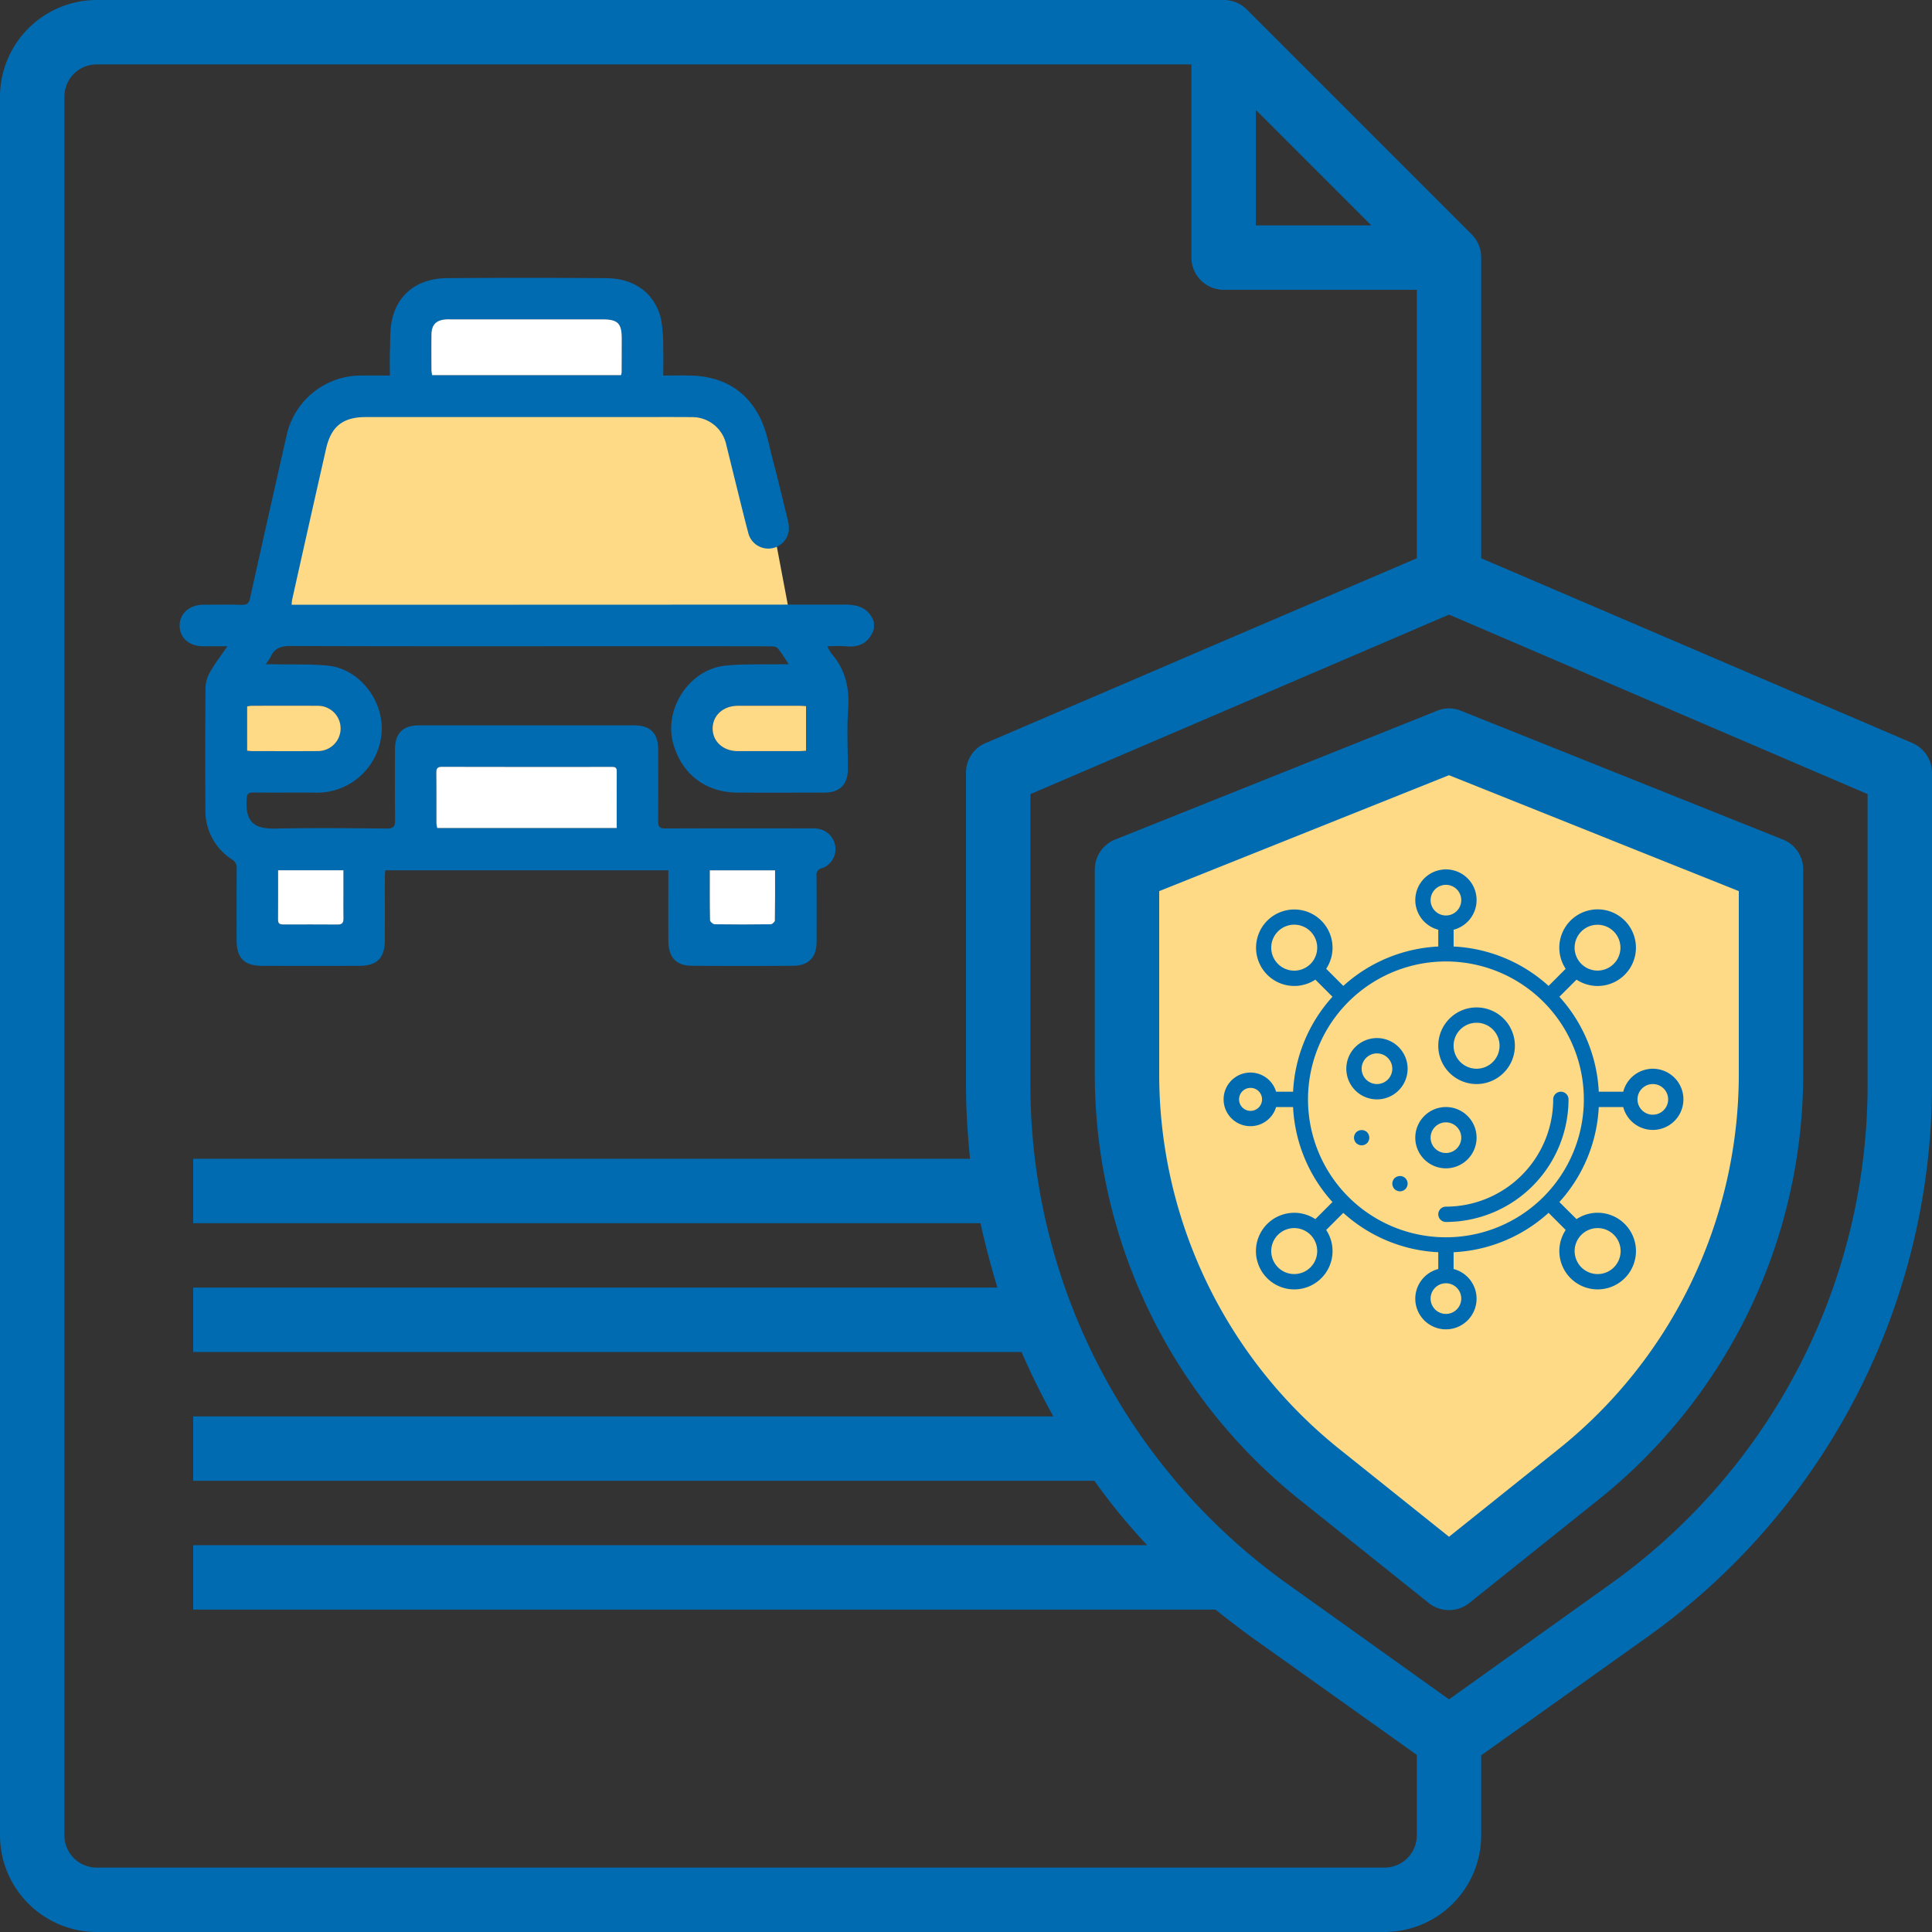
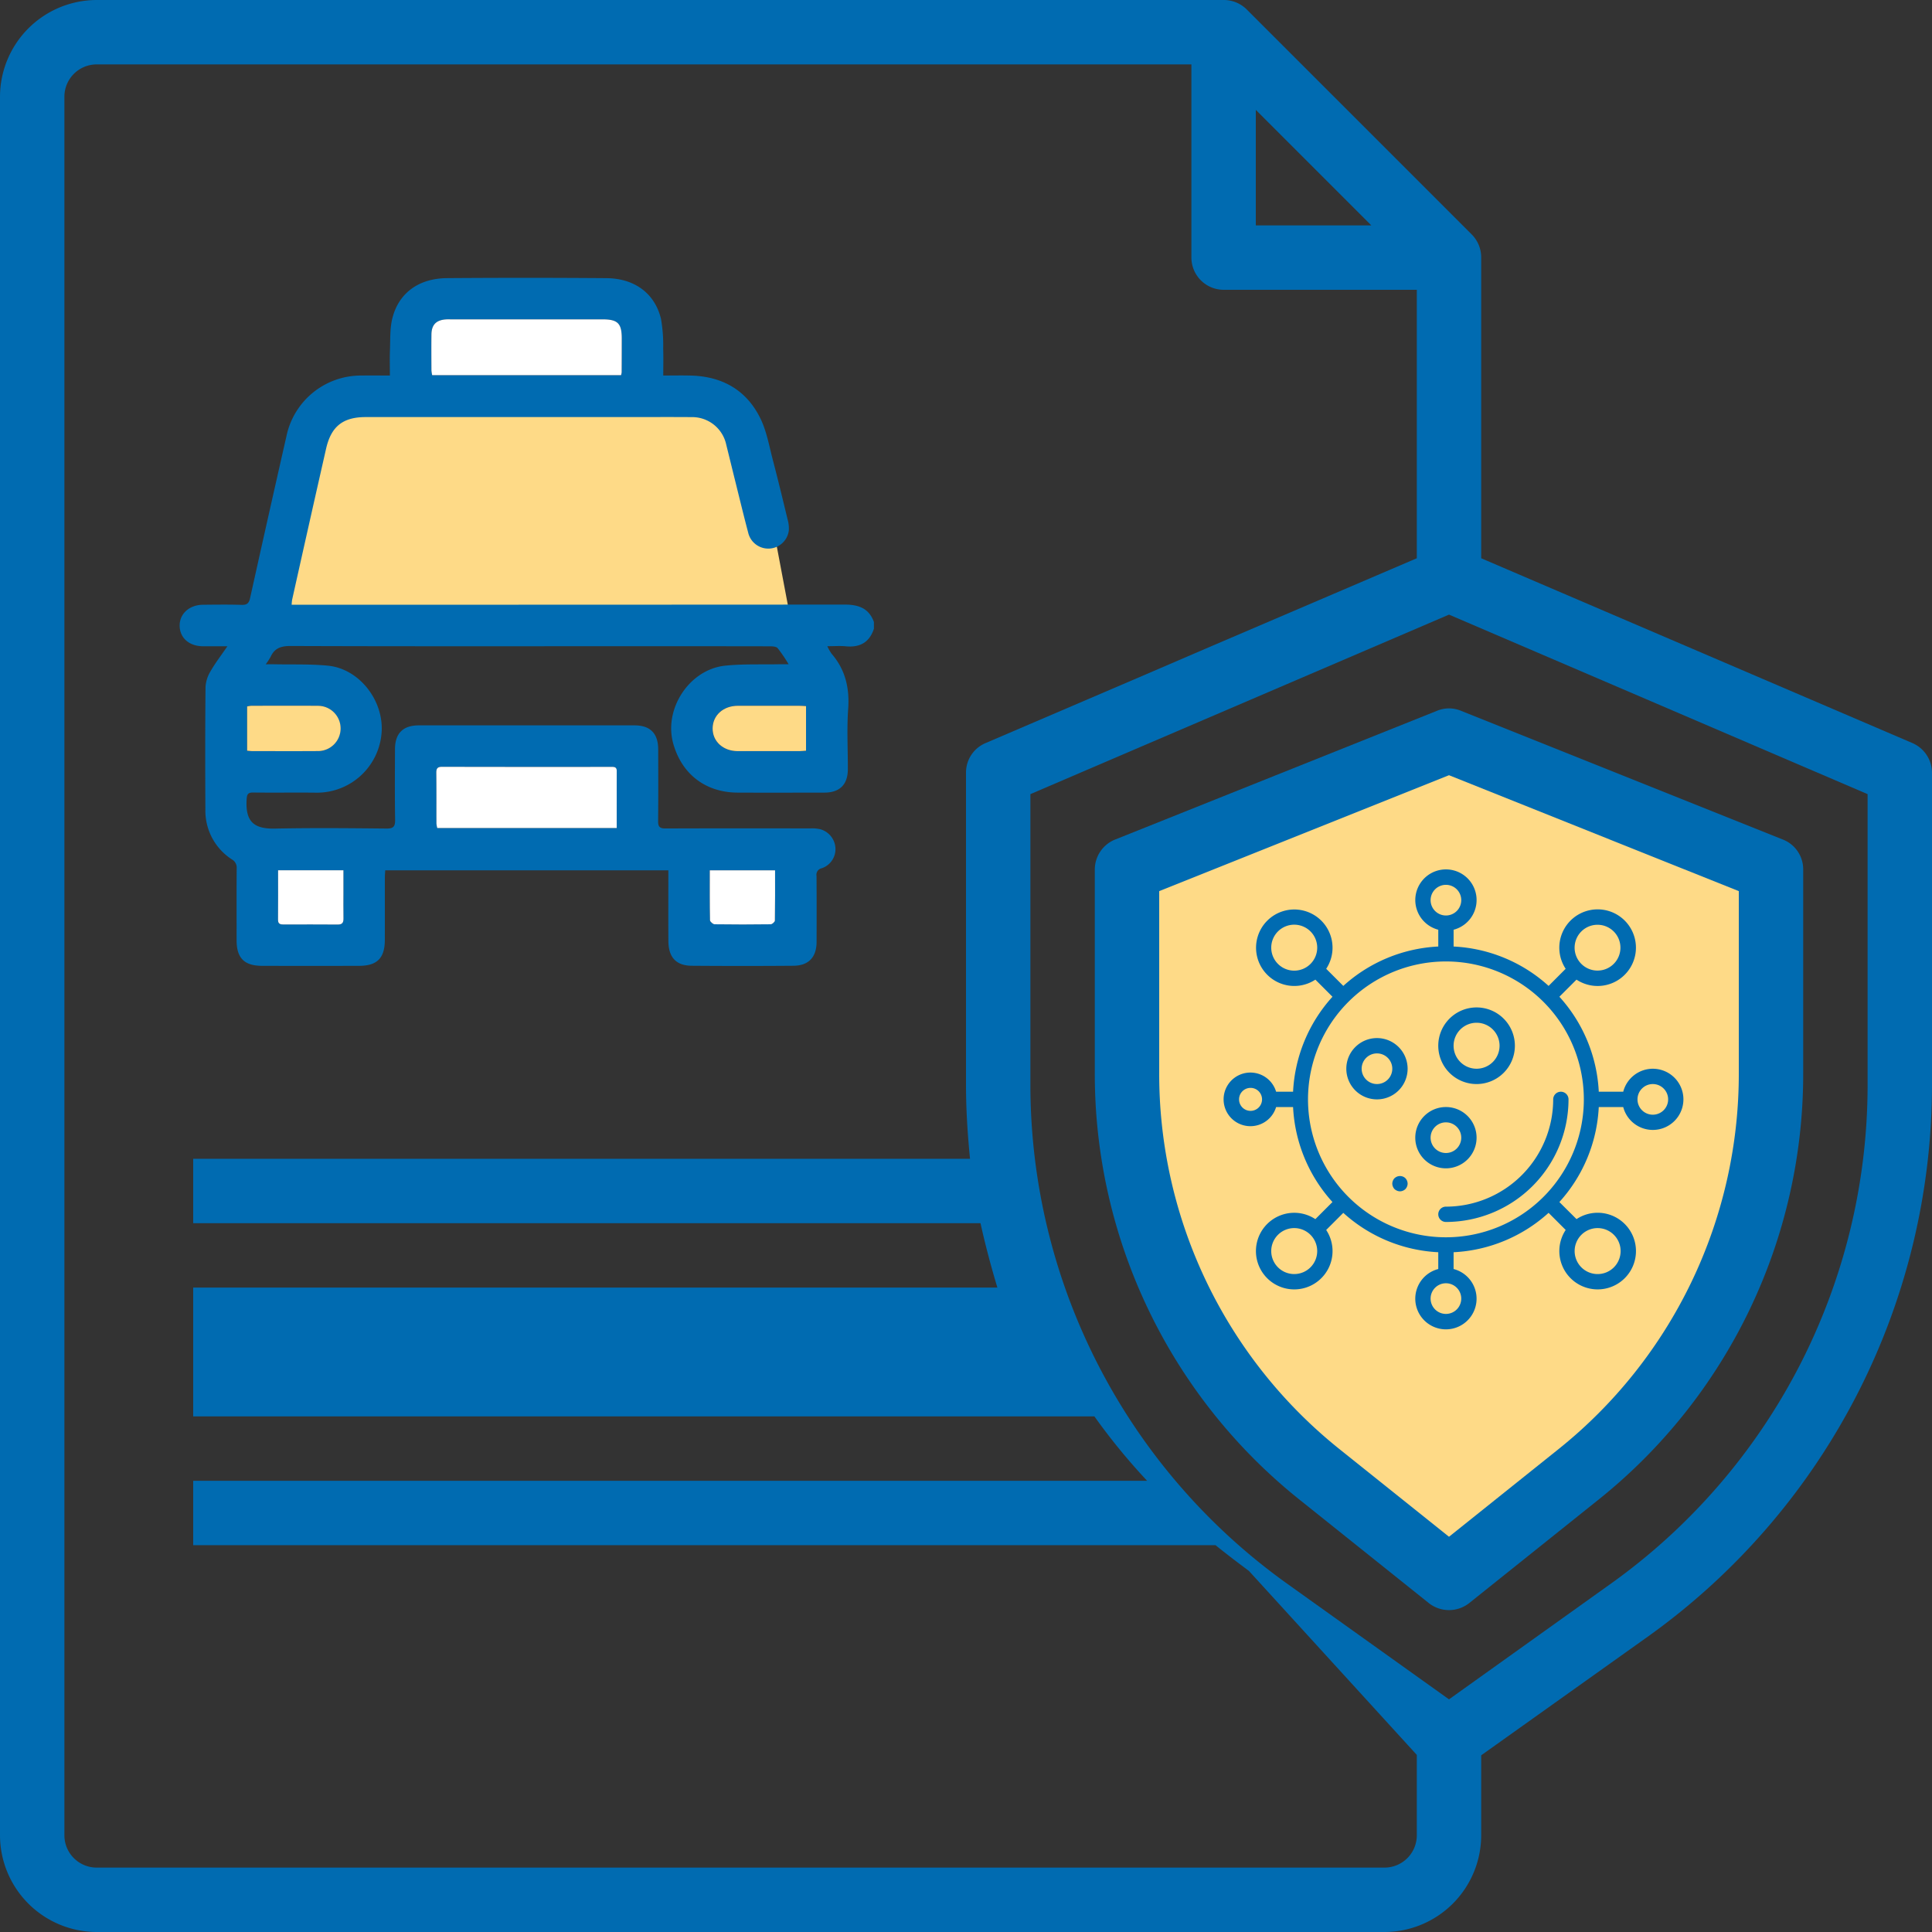
<svg xmlns="http://www.w3.org/2000/svg" width="480" height="480" viewBox="0 0 480 480">
  <rect x="0" y="0" width="480" height="480" fill="#333333" stroke="none" />
  <g transform="translate(-6954 -206)">
    <path d="M7018.764,358.5l12.909-47.064s1.882-8.337,17.75-6.992,75.841,0,75.841,0,12.1,1.883,14.792,10.22,6.186,23.129,6.186,23.129l4.572,24.2Z" fill="#feda87" />
    <path d="M456,232v50.5a128.048,128.048,0,0,1-48,99.9L376,408l-32-25.6a128.2,128.2,0,0,1-48-99.9V232l80-32Z" transform="translate(6938 190)" fill="#feda87" />
-     <path d="M491.1,200.6,384,154.7V80a8.1,8.1,0,0,0-2.3-5.7l-56-56A8.1,8.1,0,0,0,320,16H40A24.071,24.071,0,0,0,16,40V472a24.071,24.071,0,0,0,24,24H360a24.071,24.071,0,0,0,24-24V452.1l41.7-29.7A168.506,168.506,0,0,0,496,285.7V208A8.061,8.061,0,0,0,491.1,200.6ZM328,43.3,356.7,72H328ZM256,251.8v33.8c0,6.1.4,12.2,1,18.3H64v16H259.6c1.2,5.4,2.6,10.7,4.2,16H64v16H269.8c2.4,5.5,5,10.8,7.9,16H64v16H287.9a154.813,154.813,0,0,0,13.1,16H64v16H318c2.7,2.2,5.5,4.3,8.3,6.4L368,452v20a8.024,8.024,0,0,1-8,8H40a8.024,8.024,0,0,1-8-8V40a8.024,8.024,0,0,1,8-8H312V80a8.024,8.024,0,0,0,8,8h48v66.7l-51.4,22-15.8,6.8-39.9,17.1A7.945,7.945,0,0,0,256,208h0v43.8Zm224,33.9a152.267,152.267,0,0,1-63.7,123.7L376,438.2l-40.3-28.8A152.4,152.4,0,0,1,272,285.7V213.3l104-44.6,104,44.6Z" transform="translate(6938 190)" fill="#006bb1" />
+     <path d="M491.1,200.6,384,154.7V80a8.1,8.1,0,0,0-2.3-5.7l-56-56A8.1,8.1,0,0,0,320,16H40A24.071,24.071,0,0,0,16,40V472a24.071,24.071,0,0,0,24,24H360a24.071,24.071,0,0,0,24-24V452.1l41.7-29.7A168.506,168.506,0,0,0,496,285.7V208A8.061,8.061,0,0,0,491.1,200.6ZM328,43.3,356.7,72H328ZM256,251.8v33.8c0,6.1.4,12.2,1,18.3H64v16H259.6c1.2,5.4,2.6,10.7,4.2,16H64v16H269.8H64v16H287.9a154.813,154.813,0,0,0,13.1,16H64v16H318c2.7,2.2,5.5,4.3,8.3,6.4L368,452v20a8.024,8.024,0,0,1-8,8H40a8.024,8.024,0,0,1-8-8V40a8.024,8.024,0,0,1,8-8H312V80a8.024,8.024,0,0,0,8,8h48v66.7l-51.4,22-15.8,6.8-39.9,17.1A7.945,7.945,0,0,0,256,208h0v43.8Zm224,33.9a152.267,152.267,0,0,1-63.7,123.7L376,438.2l-40.3-28.8A152.4,152.4,0,0,1,272,285.7V213.3l104-44.6,104,44.6Z" transform="translate(6938 190)" fill="#006bb1" />
    <path d="M373,192.6l-80,32a8.05,8.05,0,0,0-5,7.4v50.5a135.4,135.4,0,0,0,51,106.2l32,25.6a8.109,8.109,0,0,0,10,0l32-25.6a135.4,135.4,0,0,0,51-106.2V232a7.948,7.948,0,0,0-5-7.4l-80-32A7.8,7.8,0,0,0,373,192.6Zm75,44.8v45.1a119.37,119.37,0,0,1-45,93.7l-27,21.6-27-21.6a119.37,119.37,0,0,1-45-93.7V237.4l72-28.8Z" transform="translate(6938 190)" fill="#006bb1" />
    <g transform="translate(7257.872 422.001)">
      <path d="M241.111,276.148a1.9,1.9,0,1,0,0,3.807A30.493,30.493,0,0,0,271.568,249.5a1.9,1.9,0,1,0-3.807,0,26.678,26.678,0,0,1-26.65,26.65Zm0,0" transform="translate(-185.746 -192.362)" fill="#006bb1" />
      <path d="M248.725,172.763a9.518,9.518,0,1,0-9.518-9.518A9.518,9.518,0,0,0,248.725,172.763Zm0-15.229a5.711,5.711,0,1,1-5.711,5.711A5.711,5.711,0,0,1,248.725,157.534Zm0,0" transform="translate(-185.746 -119.435)" fill="#006bb1" />
      <path d="M144.422,187.859a7.615,7.615,0,1,0,7.614,7.615,7.615,7.615,0,0,0-7.614-7.615Zm0,11.422a3.807,3.807,0,1,1,3.807-3.807A3.807,3.807,0,0,1,144.422,199.281Zm0,0" transform="translate(-106.19 -145.953)" fill="#006bb1" />
      <path d="M228.835,272.274a7.615,7.615,0,1,0-7.614,7.615A7.615,7.615,0,0,0,228.835,272.274Zm-11.422,0a3.808,3.808,0,1,1,3.808,3.807A3.808,3.808,0,0,1,217.413,272.274Zm0,0" transform="translate(-165.856 -205.621)" fill="#006bb1" />
-       <path d="M146.521,290.45a2.188,2.188,0,0,0-.628.4,2.005,2.005,0,0,0-.552,1.352,1.915,1.915,0,0,0,.152.724,1.941,1.941,0,0,0,.4.627,2.189,2.189,0,0,0,.628.4,1.907,1.907,0,0,0,.723.152,2.005,2.005,0,0,0,1.352-.552,1.953,1.953,0,0,0,.4-.627,1.9,1.9,0,0,0,.152-.724,2,2,0,0,0-.552-1.352A1.944,1.944,0,0,0,146.521,290.45Zm0,0" transform="translate(-112.819 -225.548)" fill="#006bb1" />
      <path d="M189.188,341.65a2.212,2.212,0,0,0-.628.4,2,2,0,0,0-.552,1.352,1.9,1.9,0,0,0,.152.723,1.966,1.966,0,0,0,.4.628,2.209,2.209,0,0,0,.628.4,1.9,1.9,0,0,0,.723.152,2,2,0,0,0,1.352-.552,1.953,1.953,0,0,0,.4-.628,1.914,1.914,0,0,0,.152-.723,2,2,0,0,0-.552-1.352A1.942,1.942,0,0,0,189.188,341.65Zm0,0" transform="translate(-145.968 -265.326)" fill="#006bb1" />
      <path d="M106.761,49.522a7.614,7.614,0,0,0-7.344,5.71H93.339a37.863,37.863,0,0,0-9.785-23.595l4.251-4.251a9.518,9.518,0,1,0-2.692-2.692l-4.241,4.251a37.86,37.86,0,0,0-23.6-9.785V14.986a7.614,7.614,0,1,0-3.807,0V19.16a37.866,37.866,0,0,0-23.595,9.785l-4.251-4.251a9.5,9.5,0,1,0-2.692,2.692l4.251,4.251A37.867,37.867,0,0,0,17.39,55.232H13.175a6.662,6.662,0,1,0,0,3.807H17.39a37.86,37.86,0,0,0,9.785,23.6l-4.251,4.252a9.516,9.516,0,1,0,2.692,2.691l4.251-4.251A37.856,37.856,0,0,0,53.461,95.11v4.175a7.614,7.614,0,1,0,3.807,0V95.11a37.86,37.86,0,0,0,23.6-9.785l4.251,4.252a9.519,9.519,0,1,0,2.692-2.692l-4.26-4.242a37.86,37.86,0,0,0,9.785-23.6h6.078a7.6,7.6,0,1,0,7.344-9.517ZM89.016,15.409a5.692,5.692,0,1,1-1.68,4.037,5.71,5.71,0,0,1,1.68-4.037ZM51.557,7.642a3.808,3.808,0,1,1,3.808,3.807A3.808,3.808,0,0,1,51.557,7.642ZM13.638,23.484a5.711,5.711,0,1,1,8.074,0,5.712,5.712,0,0,1-8.074,0ZM6.823,59.991a2.856,2.856,0,1,1,2.856-2.856A2.856,2.856,0,0,1,6.823,59.991ZM21.713,98.862a5.711,5.711,0,1,1,0-8.075,5.712,5.712,0,0,1,0,8.075Zm37.459,7.767a3.808,3.808,0,1,1-3.807-3.807A3.807,3.807,0,0,1,59.172,106.629ZM93.056,89.116a5.711,5.711,0,1,1-4.037,1.67,5.711,5.711,0,0,1,4.037-1.67ZM55.365,91.4A34.265,34.265,0,1,1,89.629,57.136,34.265,34.265,0,0,1,55.365,91.4Zm51.4-30.457a3.807,3.807,0,1,1,3.807-3.807A3.807,3.807,0,0,1,106.762,60.943Zm0,0" fill="#006bb1" />
    </g>
    <path d="M1871.929,866.663c-1.113,3.411-3.5,4.715-7,4.371-1.386-.137-2.8-.022-4.577-.022a11.993,11.993,0,0,0,1.056,1.861c3.427,3.966,4.494,8.516,4.124,13.719-.354,4.975-.067,9.994-.08,14.994-.01,3.792-2.022,5.8-5.831,5.8-7.191.011-14.382.031-21.573,0-7.929-.039-13.842-4.571-15.974-12.17-2.421-8.631,4-18.457,12.928-19.373,4.4-.452,8.857-.255,13.289-.346.655-.013,1.311,0,2.448,0a37.636,37.636,0,0,0-2.726-4c-.371-.422-1.319-.46-2-.461q-21.068-.037-42.135-.018c-25.618,0-51.236.036-76.853-.06-2.361-.008-3.986.506-4.978,2.679a17.225,17.225,0,0,1-1.212,1.864c.975,0,1.558-.01,2.141,0,4.432.092,8.89-.085,13.289.345,7.715.754,13.715,8.434,13.375,16.215A16.111,16.111,0,0,1,1733.22,907.4c-5.167-.057-10.337.027-15.505-.035-1.266-.015-1.55.4-1.63,1.632-.378,5.811,1.985,7.435,7.111,7.327,9.209-.195,18.426-.1,27.638-.012,1.763.018,2.161-.54,2.135-2.2-.091-5.841-.05-11.685-.029-17.527.014-3.931,1.992-5.9,5.91-5.906q26.8-.012,53.6,0c3.9,0,5.869,1.993,5.882,5.934.02,5.955.043,11.911-.02,17.865-.014,1.391.412,1.821,1.817,1.815,12.022-.049,24.045-.031,36.067-.02a9.536,9.536,0,0,1,2.333.191,5.15,5.15,0,0,1,3.844,4.78,5.009,5.009,0,0,1-3.393,4.928,1.65,1.65,0,0,0-1.31,1.932c.042,5.449.029,10.9.016,16.348-.009,3.807-1.954,5.92-5.751,5.952q-12.639.1-25.281,0c-3.87-.034-5.756-2.1-5.787-6.108-.04-5.168-.011-10.337-.011-15.505v-2.1h-70.342c-.033.638-.089,1.235-.09,1.831-.008,5.169.011,10.337-.009,15.506-.018,4.47-1.914,6.383-6.368,6.395q-12.051.031-24.1,0c-4.463-.01-6.356-1.929-6.358-6.379,0-5.955-.024-11.911.021-17.865A2.309,2.309,0,0,0,1712.45,924a14.382,14.382,0,0,1-6.617-12.386c-.054-10.168-.064-20.337.035-30.5a8.464,8.464,0,0,1,1.252-3.89c1.156-2.017,2.59-3.875,4.184-6.2-2.343,0-4.22.014-6.1,0-3.4-.031-5.7-2.053-5.764-5.042s2.368-5.235,5.776-5.267c3.2-.031,6.407-.078,9.606.026,1.333.043,1.832-.4,2.116-1.681q4.459-20.106,9.025-40.187a18.93,18.93,0,0,1,18.738-15.111c2.239-.027,4.478,0,6.971,0,0-2.18-.066-4.238.017-6.29.105-2.626-.041-5.338.576-7.852,1.554-6.338,6.551-10,13.6-10.056q19.8-.147,39.606.006c7.037.062,12.03,3.807,13.559,10.12a37.377,37.377,0,0,1,.541,7.353c.08,2.172.017,4.35.017,6.719,2.42,0,4.651-.05,6.88.009,7.859.21,13.88,3.661,17.308,10.759,1.512,3.13,2.123,6.71,3.017,10.12,1.294,4.933,2.488,9.893,3.688,14.851a8.144,8.144,0,0,1,.316,2.646,5.134,5.134,0,0,1-10.107.649c-1.06-4.008-2.033-8.039-3.034-12.063-.812-3.262-1.605-6.529-2.416-9.791a8.658,8.658,0,0,0-8.656-6.849c-5.112-.04-10.225-.01-15.337-.01q-32.78,0-65.561,0c-5.665,0-8.6,2.3-9.863,7.848q-4.261,18.773-8.444,37.563a11.239,11.239,0,0,0-.115,1.217h2.377q67.5,0,135-.042c3.458,0,6.035.889,7.284,4.322Zm-63.9,49.526c0-4.844-.013-9.494.009-14.144.006-1.129-.732-1.053-1.477-1.053q-20.957,0-41.915-.019c-1.115,0-1.45.383-1.437,1.463.046,4.208.015,8.417.03,12.625a6.457,6.457,0,0,0,.207,1.127Zm1.072-112.523a4.245,4.245,0,0,0,.155-.69q.02-4.21.024-8.419c0-3.765-.991-4.749-4.8-4.75q-18.862,0-37.723,0c-.393,0-.788-.016-1.178.013-2.419.175-3.557,1.337-3.585,3.759-.034,2.975-.013,5.95,0,8.925a8.042,8.042,0,0,0,.182,1.164Zm-92.9,93.31c.53.042.911.1,1.291.1,5.385.005,10.771.027,16.156-.008a5.625,5.625,0,1,0,.057-11.249c-5.5-.046-10.994-.015-16.492-.006a6.59,6.59,0,0,0-1.011.165Zm138.861-11.086c-.693-.034-1.24-.083-1.788-.084q-7.572-.009-15.146,0c-3.634.009-6.245,2.355-6.277,5.607s2.6,5.655,6.207,5.664q7.657.019,15.314,0c.54,0,1.079-.062,1.689-.1Zm-131.17,40.79c0,4.245.019,8.274-.013,12.3-.008,1.054.585,1.169,1.4,1.167,4.483-.01,8.966-.028,13.448.01,1.151.01,1.427-.524,1.409-1.545-.04-2.24-.01-4.482-.01-6.724,0-1.716,0-3.433,0-5.212Zm107.259.009c0,4.249-.029,8.327.052,12.4.007.356.737,1,1.14,1q6.974.106,13.951,0c.362-.005,1.023-.594,1.028-.92.07-4.127.046-8.256.046-12.487Z" transform="translate(5299.194 -504.463)" fill="#006bb1" />
    <path d="M1895.6,1083.045h-44.583a6.493,6.493,0,0,1-.208-1.127c-.015-4.208.016-8.417-.03-12.625-.012-1.081.322-1.465,1.438-1.463q20.957.044,41.915.019c.745,0,1.483-.076,1.477,1.053C1895.592,1073.55,1895.6,1078.2,1895.6,1083.045Z" transform="translate(5211.622 -671.318)" fill="#fff" />
    <path d="M1894.98,817.851h-46.928a7.987,7.987,0,0,1-.182-1.164c-.015-2.975-.035-5.95,0-8.925.028-2.422,1.166-3.583,3.585-3.759.391-.028.785-.013,1.178-.013q18.861,0,37.722,0c3.812,0,4.8.984,4.8,4.75q0,4.209-.024,8.419A4.282,4.282,0,0,1,1894.98,817.851Z" transform="translate(5213.319 -518.648)" fill="#fff" />
    <path d="M1739.219,1042.987v-11a6.664,6.664,0,0,1,1.011-.165c5.5-.009,10.995-.04,16.492.006a5.626,5.626,0,1,1-.057,11.249c-5.384.035-10.77.013-16.155.007C1740.13,1043.086,1739.749,1043.029,1739.219,1042.987Z" transform="translate(5276.178 -650.474)" fill="#feda87" />
    <path d="M2036.9,1031.907v11.088c-.61.037-1.149.1-1.689.1q-7.657.01-15.314,0c-3.609-.009-6.239-2.424-6.207-5.664s2.643-5.6,6.277-5.607q7.573-.018,15.145,0C2035.661,1031.823,2036.209,1031.873,2036.9,1031.907Z" transform="translate(5117.357 -650.479)" fill="#feda87" />
    <path d="M1757.455,1128.839h16.235c0,1.779,0,3.5,0,5.212,0,2.241-.03,4.483.01,6.724.018,1.021-.259,1.555-1.41,1.545-4.482-.039-8.965-.021-13.448-.01-.816,0-1.41-.114-1.4-1.167C1757.474,1137.113,1757.455,1133.084,1757.455,1128.839Z" transform="translate(5265.634 -706.621)" fill="#fff" />
    <path d="M2012.023,1128.861h16.216c0,4.231.024,8.36-.046,12.487-.005.326-.666.915-1.028.92q-6.975.1-13.95,0c-.4-.006-1.133-.645-1.14-1C2011.993,1137.188,2012.023,1133.109,2012.023,1128.861Z" transform="translate(5118.325 -706.634)" fill="#fff" />
  </g>
</svg>